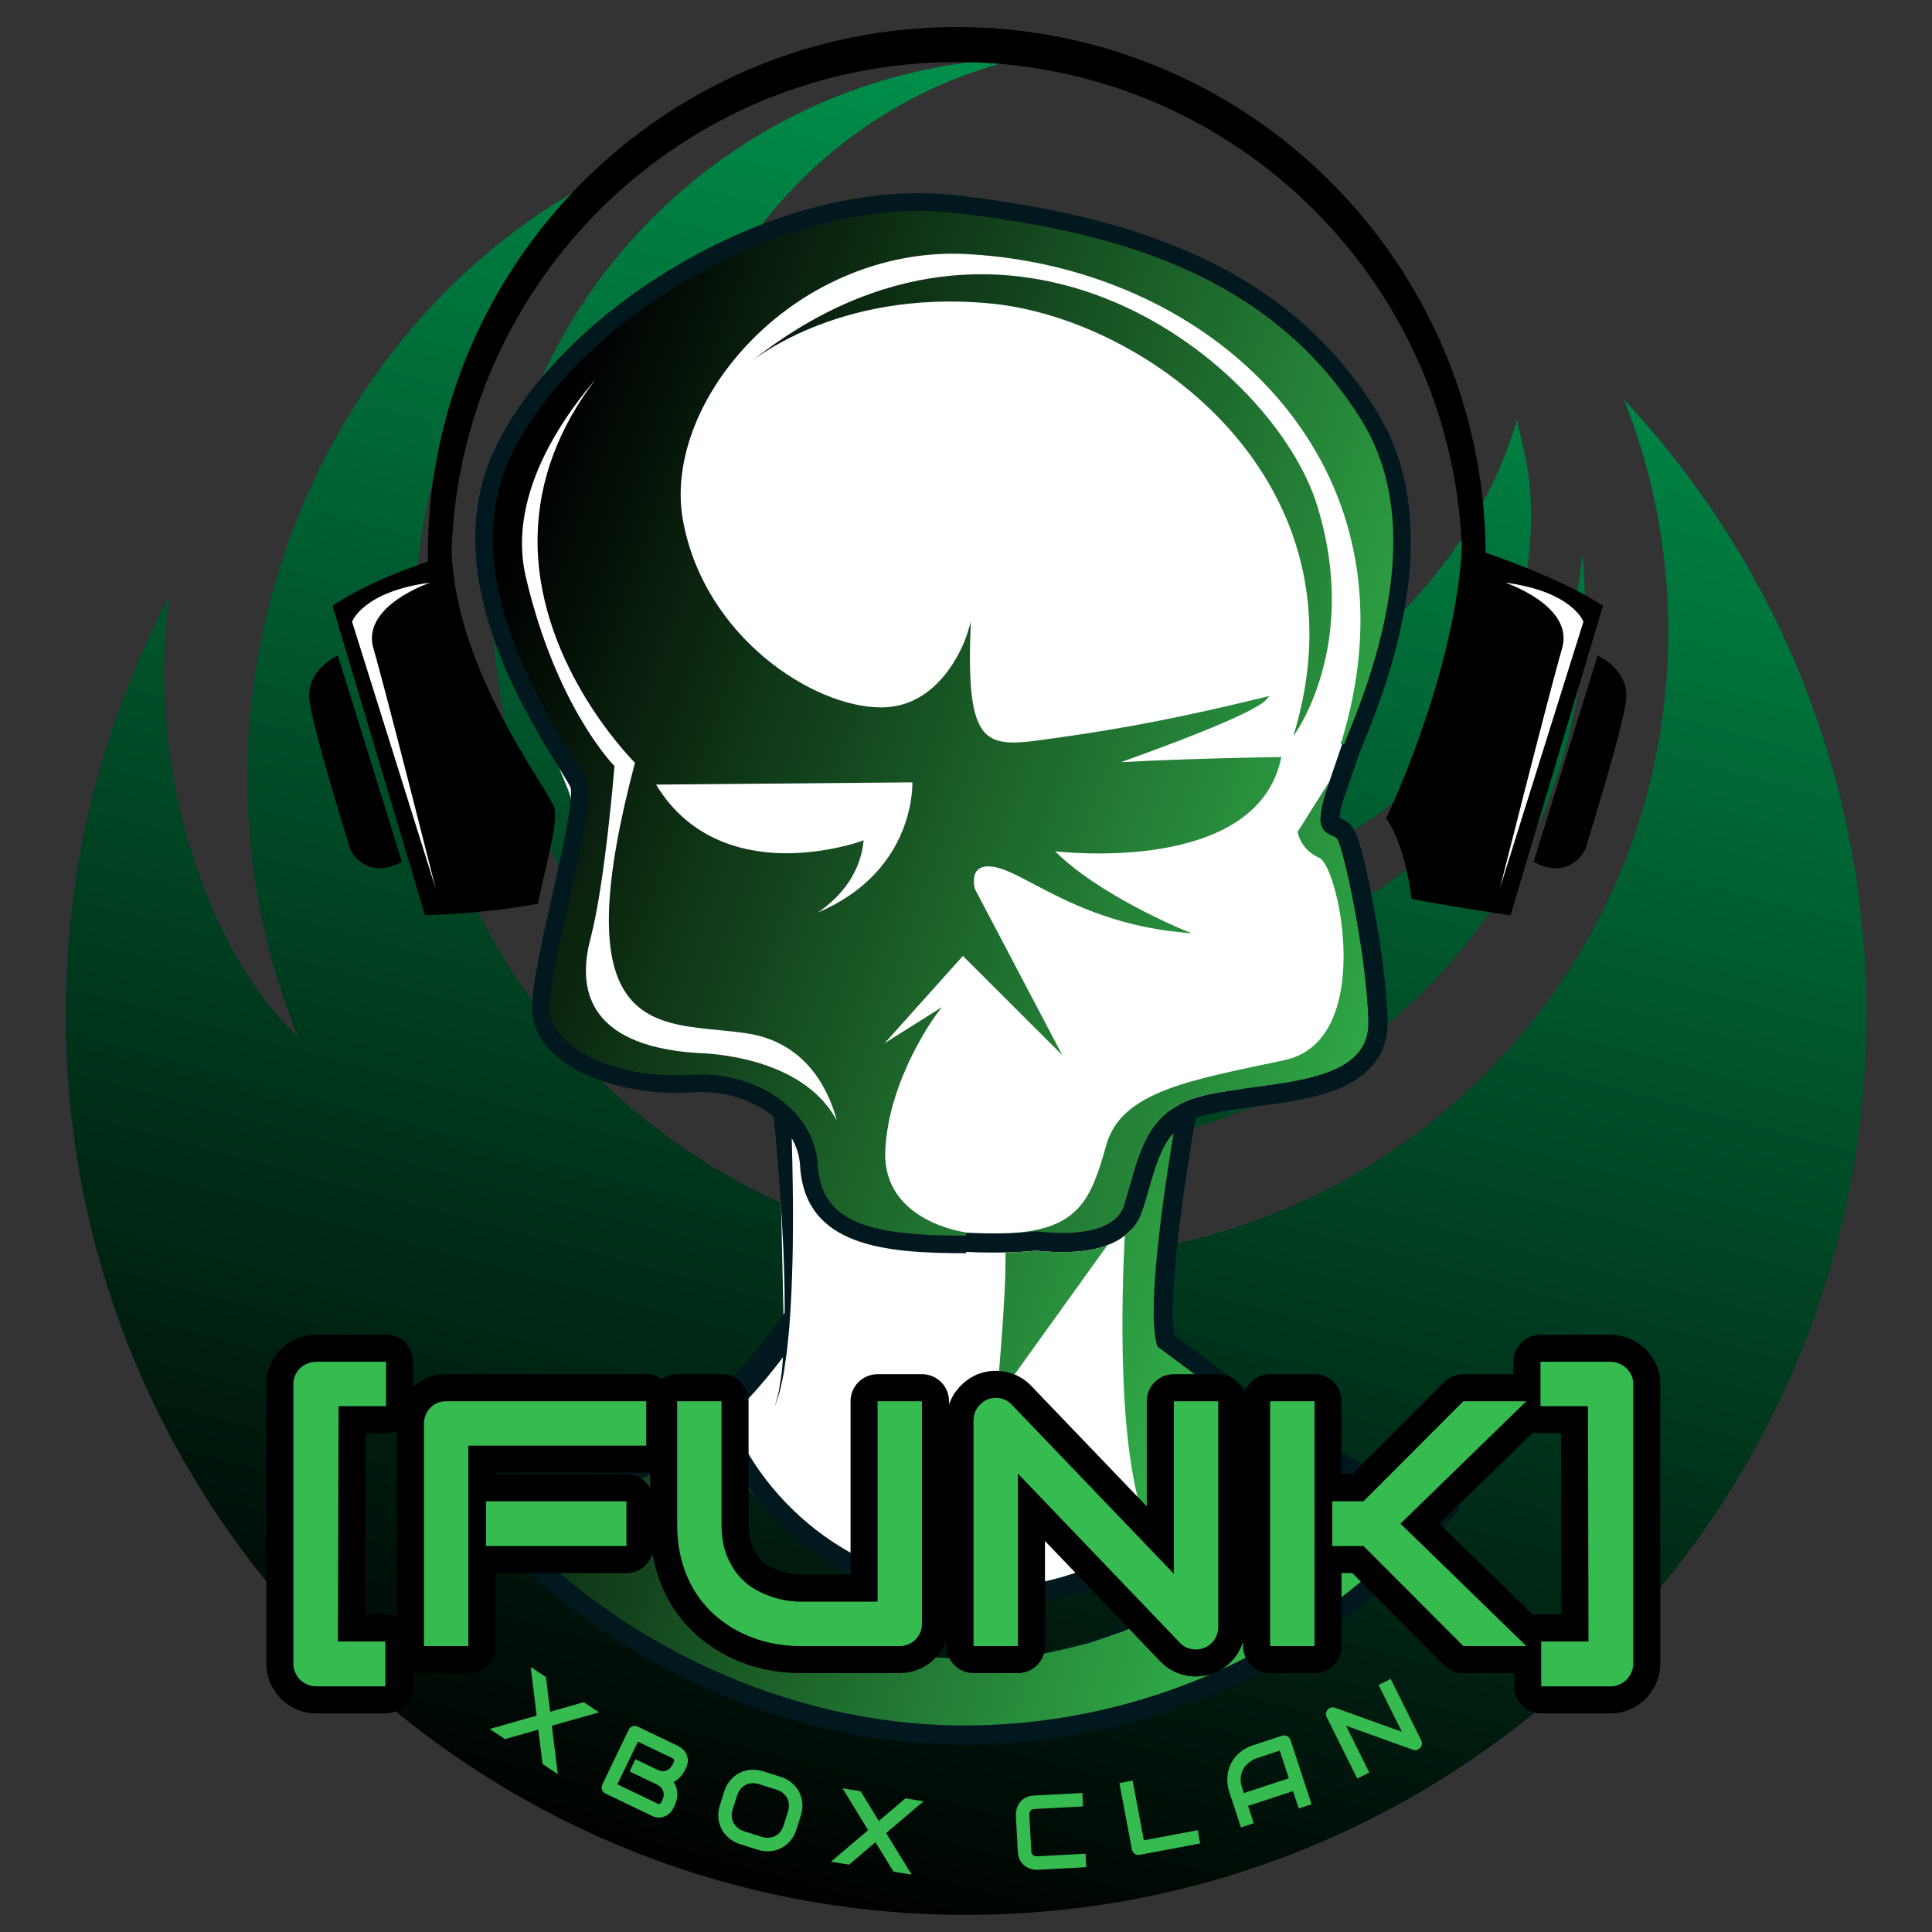
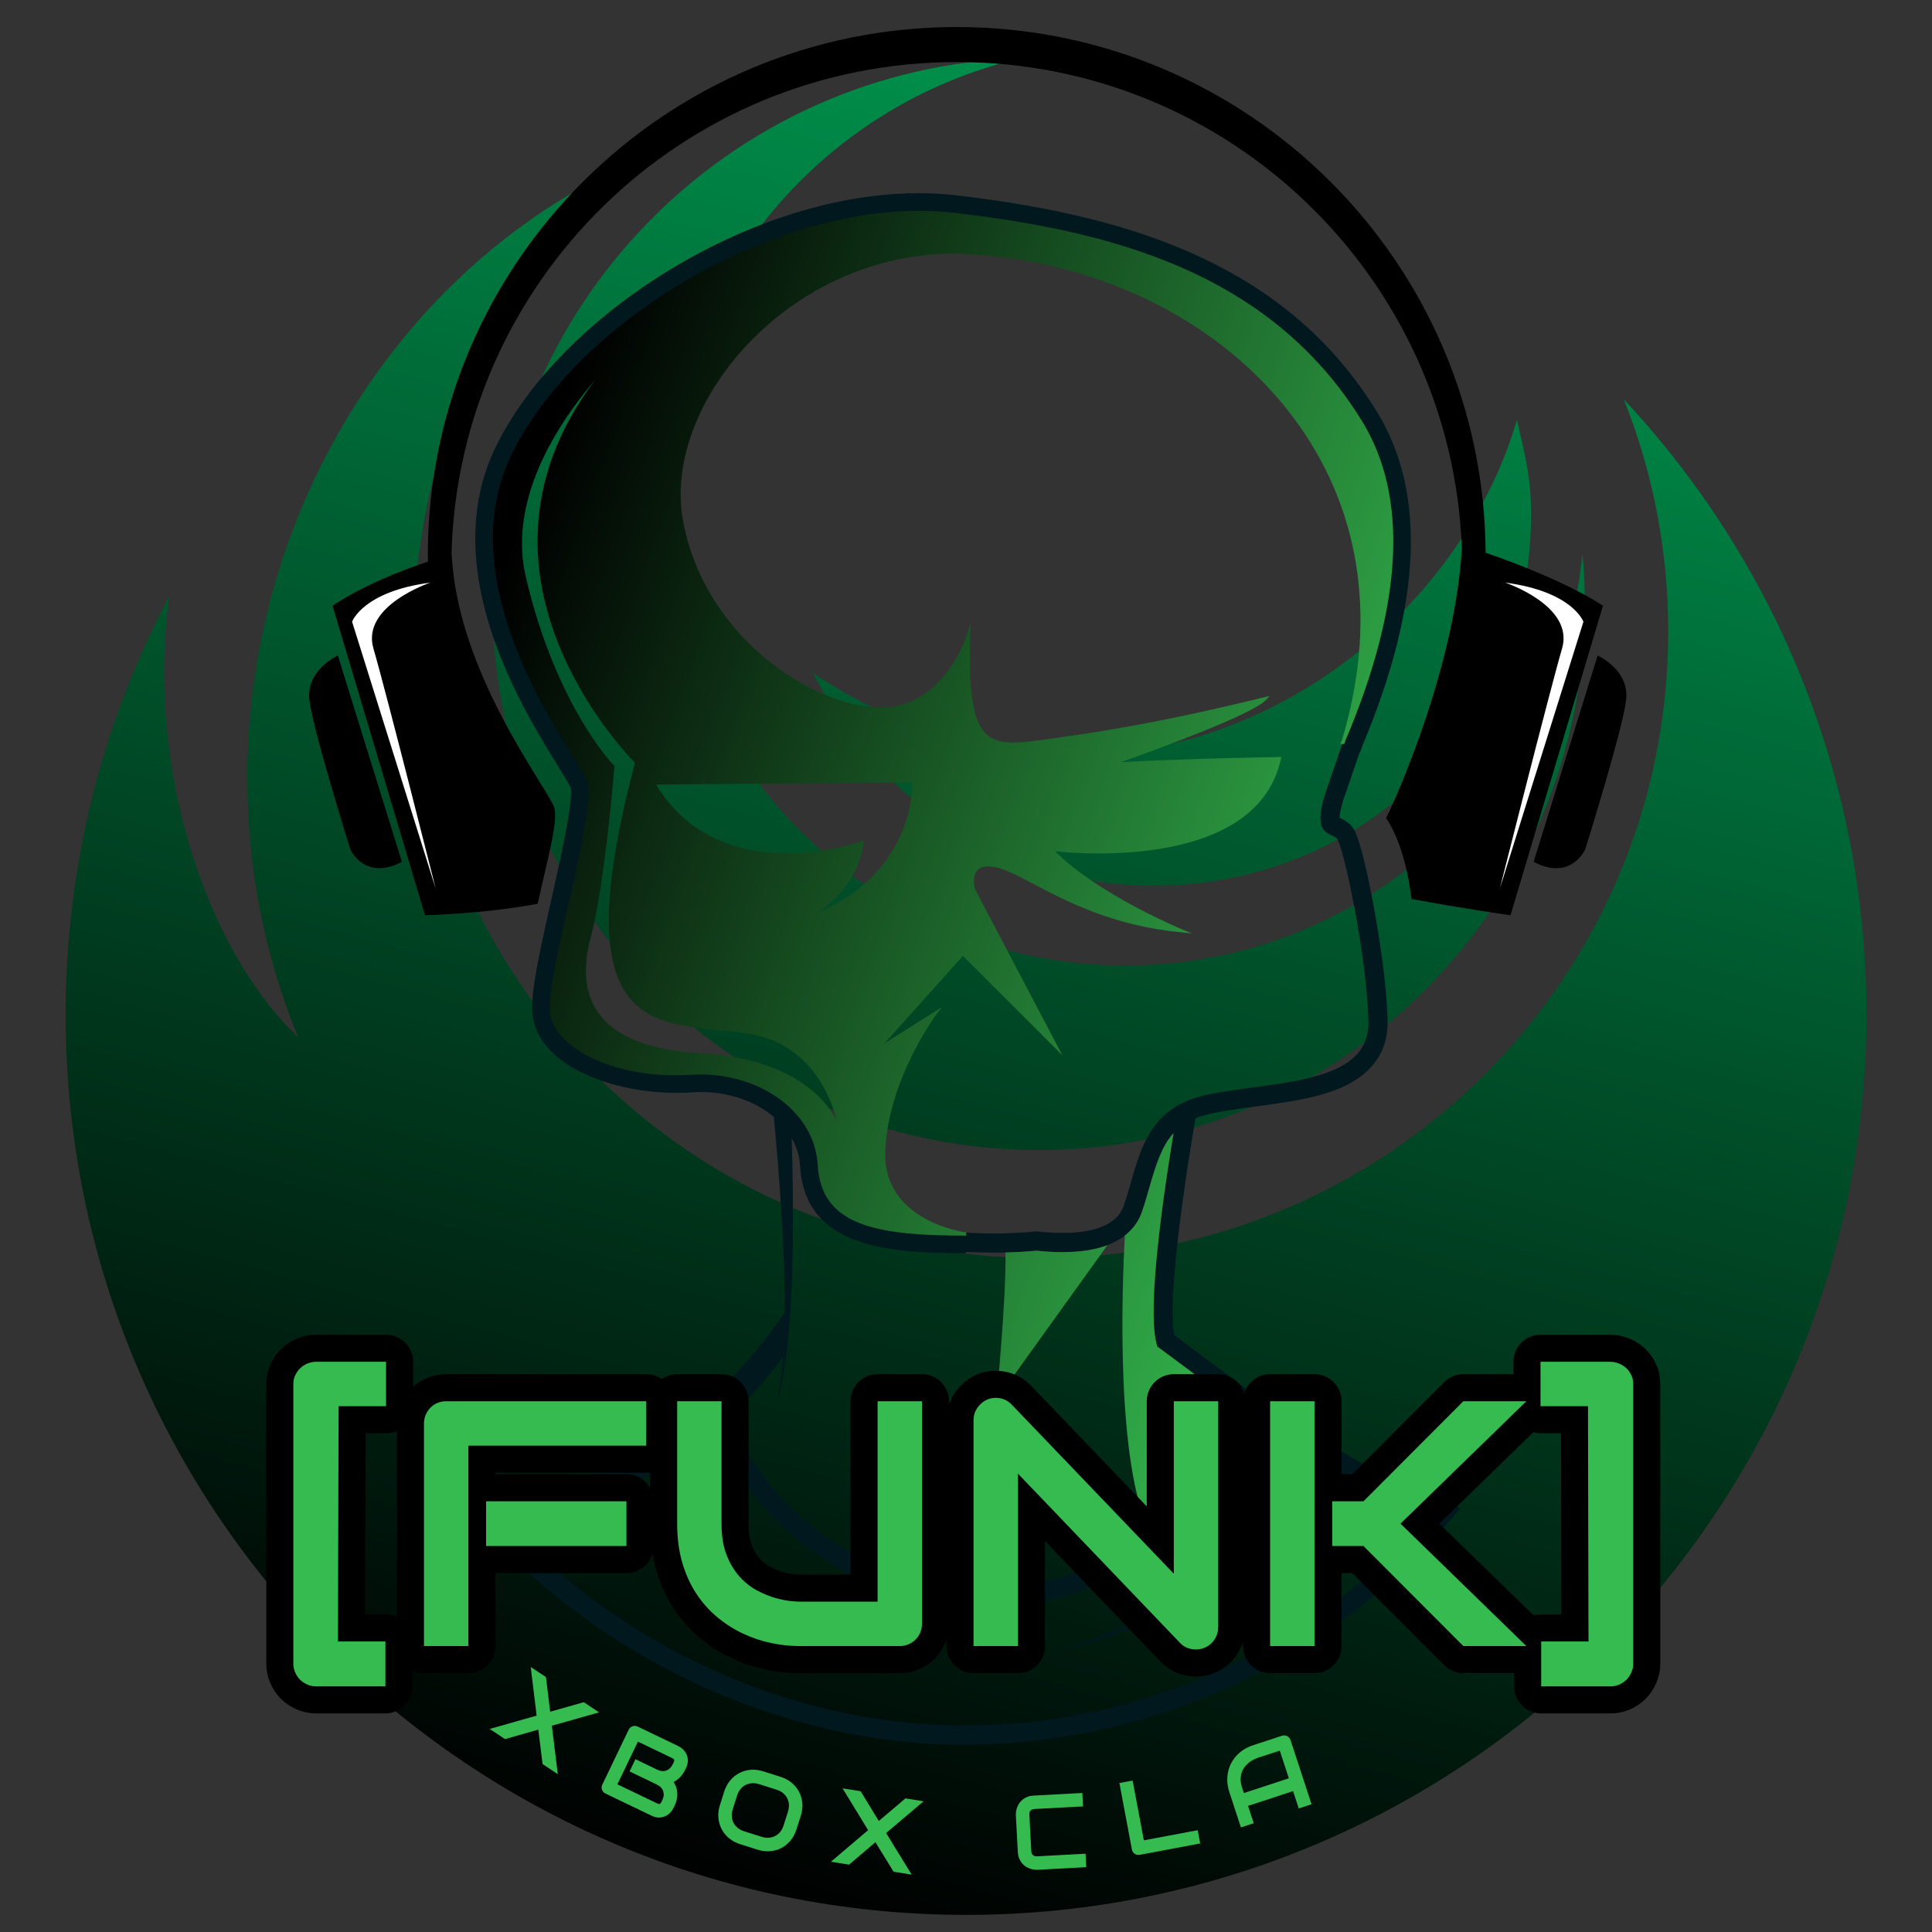
<svg xmlns="http://www.w3.org/2000/svg" width="500" height="500" viewBox="0 0 500 500">
  <rect x="0" y="0" width="500" height="500" fill="#333333" stroke="none" />
  <g transform="translate(17,15)translate(233,240)rotate(0)translate(-233,-240) scale(5.156,5.156)" opacity="1">
    <defs class="defs">
      <linearGradient id="linearGradient_0_c1" class="linearGradient1" gradientTransform="translate(0.5,0.5) rotate(195) translate(-0.5,-0.5)" x1="50%" y1="0%" x2="50%" y2="100%">
        <stop id="stop1" offset="0%" class="linearGradientColor1" stop-color="#000000" />
        <stop id="stop2" offset="100%" class="linearGradientColor2" stop-color="#00924C" />
      </linearGradient>
    </defs>
    <path transform="translate(-5.324,-3.843)" d="M83.516,20.963c7.563,8.08 12.194,18.943 12.194,30.883c0,24.959 -20.234,45.203 -45.193,45.203c-24.959,0 -45.193,-20.215 -45.193,-45.173c0,-7.598 1.875,-14.716 5.186,-21l0.003,0.057c-0.164,1.22 -0.249,2.492 -0.249,3.757c0,6.928 2.537,14.309 6.731,18.309h-0.002c-1.646,-4 -2.552,-8.408 -2.552,-13.015c0.001,-13.653 7.963,-25.984 19.497,-30.984h-0.001c-6.814,5 -11.14,14.207 -11.14,23.839c0,17.386 14.095,31.247 31.482,31.247c17.388,0 31.483,-14.073 31.483,-31.459c0,-4.13 -0.795,-8.062 -2.241,-11.675M81.446,28.881c-1.27,11.542 -11.053,20.519 -22.932,20.519c-12.742,0 -23.071,-10.329 -23.071,-23.07c0,-10.96 7.643,-20.136 17.891,-22.487l-0.05,0.01c-14.73,0.465 -26.529,12.554 -26.529,27.398c0,15.138 12.271,27.409 27.409,27.409c15.14,0 27.412,-12.271 27.412,-27.409c0,-0.844 -0.039,-1.678 -0.113,-2.502M42.731,34.483c3.032,6.443 9.582,10.91 17.175,10.91c10.478,0 18.972,-8.133 18.972,-18.609c0,-1.788 -0.247,-2.784 -0.711,-4.784h0.003c-2.626,9 -11.665,16.854 -22.41,16.854c-4.8,0 -9.259,-1.663 -12.958,-4.162" fill="url(#linearGradient_0_c1)" class="fill c1" />
  </g>
  <g transform="translate(115.127,421.429)translate(134.873,36.571)rotate(0)translate(-134.873,-36.571)" opacity="1">
    <defs />
    <path transform="translate(26.345,3.395)rotate(33.581)" d="M4.94 7.77L10.81 14.63L16.69 7.77L21.45 7.77L13.17 17.41L21.39 27L16.66 27L10.81 20.19L4.99 27L0.24 27L8.45 17.41L0.21 7.77L4.94 7.77Z" fill="#35bb4f" />
    <path transform="translate(49.891,16.783)rotate(25.665)" d="M21.22 22.10L21.22 22.77L21.22 22.77Q21.22 23.42 21.00 24.16L21.00 24.16L21.00 24.16Q20.78 24.89 20.27 25.52L20.27 25.52L20.27 25.52Q19.77 26.15 18.97 26.58L18.97 26.58L18.97 26.58Q18.16 27 16.99 27L16.99 27L3.76 27L3.76 27Q3.38 27 3.06 26.87L3.06 26.87L3.06 26.87Q2.74 26.73 2.50 26.50L2.50 26.50L2.50 26.50Q2.27 26.26 2.13 25.94L2.13 25.94L2.13 25.94Q2.00 25.62 2.00 25.24L2.00 25.24L2.00 9.52L2.00 9.52Q2.00 9.16 2.13 8.84L2.13 8.84L2.13 8.84Q2.27 8.52 2.50 8.28L2.50 8.28L2.50 8.28Q2.74 8.03 3.06 7.90L3.06 7.90L3.06 7.90Q3.38 7.77 3.76 7.77L3.76 7.77L15.42 7.77L15.42 7.77Q16.07 7.77 16.81 7.99L16.81 7.99L16.81 7.99Q17.54 8.22 18.18 8.72L18.18 8.72L18.18 8.72Q18.82 9.23 19.24 10.03L19.24 10.03L19.24 10.03Q19.66 10.84 19.66 12.00L19.66 12.00L19.66 12.66L19.66 12.66Q19.66 13.59 19.35 14.65L19.35 14.65L19.35 14.65Q19.05 15.72 18.36 16.67L18.36 16.67L18.36 16.67Q18.95 17.03 19.47 17.54L19.47 17.54L19.47 17.54Q19.99 18.05 20.37 18.72L20.37 18.72L20.37 18.72Q20.76 19.39 20.99 20.24L20.99 20.24L20.99 20.24Q21.22 21.08 21.22 22.10L21.22 22.10ZM17.73 22.75L17.73 22.10L17.73 22.10Q17.73 21.42 17.52 20.88L17.52 20.88L17.52 20.88Q17.30 20.33 16.91 19.94L16.91 19.94L16.91 19.94Q16.52 19.56 15.97 19.35L15.97 19.35L15.97 19.35Q15.42 19.14 14.74 19.14L14.74 19.14L6.88 19.14L6.88 15.63L13.17 15.63L13.17 15.63Q13.86 15.63 14.41 15.42L14.41 15.42L14.41 15.42Q14.96 15.21 15.34 14.82L15.34 14.82L15.34 14.82Q15.73 14.43 15.94 13.89L15.94 13.89L15.94 13.89Q16.15 13.35 16.15 12.66L16.15 12.66L16.15 12.00L16.15 12.00Q16.15 11.25 15.42 11.25L15.42 11.25L5.49 11.25L5.49 23.51L16.99 23.51L16.99 23.51Q17.09 23.51 17.22 23.50L17.22 23.50L17.22 23.50Q17.36 23.49 17.46 23.42L17.46 23.42L17.46 23.42Q17.57 23.35 17.65 23.19L17.65 23.19L17.65 23.19Q17.73 23.03 17.73 22.75L17.73 22.75Z" fill="#35bb4f" />
    <path transform="translate(75.632,26.985)rotate(17.573)" d="M22.21 15.55L22.21 19.22L22.21 19.22Q22.21 20.98 21.61 22.45L21.61 22.45L21.61 22.45Q21.00 23.93 19.93 25.00L19.93 25.00L19.93 25.00Q18.86 26.07 17.39 26.67L17.39 26.67L17.39 26.67Q15.92 27.27 14.19 27.27L14.19 27.27L9.47 27.27L9.47 27.27Q7.74 27.27 6.26 26.67L6.26 26.67L6.26 26.67Q4.79 26.07 3.72 25.00L3.72 25.00L3.72 25.00Q2.64 23.93 2.03 22.45L2.03 22.45L2.03 22.45Q1.42 20.98 1.42 19.22L1.42 19.22L1.42 15.55L1.42 15.55Q1.42 13.80 2.03 12.32L2.03 12.32L2.03 12.32Q2.64 10.84 3.72 9.77L3.72 9.77L3.72 9.77Q4.79 8.70 6.26 8.10L6.26 8.10L6.26 8.10Q7.74 7.50 9.47 7.50L9.47 7.50L14.19 7.50L14.19 7.50Q15.92 7.50 17.39 8.10L17.39 8.10L17.39 8.10Q18.86 8.70 19.93 9.77L19.93 9.77L19.93 9.77Q21.00 10.84 21.61 12.32L21.61 12.32L21.61 12.32Q22.21 13.80 22.21 15.55L22.21 15.55ZM18.72 19.22L18.72 15.55L18.72 15.55Q18.72 14.51 18.40 13.67L18.40 13.67L18.40 13.67Q18.07 12.84 17.47 12.24L17.47 12.24L17.47 12.24Q16.87 11.64 16.04 11.31L16.04 11.31L16.04 11.31Q15.20 10.98 14.19 10.98L14.19 10.98L9.47 10.98L9.47 10.98Q8.45 10.98 7.61 11.31L7.61 11.31L7.61 11.31Q6.77 11.64 6.17 12.24L6.17 12.24L6.17 12.24Q5.57 12.84 5.24 13.67L5.24 13.67L5.24 13.67Q4.91 14.51 4.91 15.55L4.91 15.55L4.91 19.22L4.91 19.22Q4.91 20.25 5.24 21.09L5.24 21.09L5.24 21.09Q5.57 21.93 6.17 22.53L6.17 22.53L6.17 22.53Q6.77 23.12 7.61 23.45L7.61 23.45L7.61 23.45Q8.45 23.78 9.47 23.78L9.47 23.78L14.16 23.78L14.16 23.78Q15.18 23.78 16.02 23.45L16.02 23.45L16.02 23.45Q16.86 23.12 17.46 22.53L17.46 22.53L17.46 22.53Q18.07 21.93 18.40 21.09L18.40 21.09L18.40 21.09Q18.72 20.25 18.72 19.22L18.72 19.22Z" fill="#35bb4f" />
    <path transform="translate(103.942,33.688)rotate(9.07)" d="M4.94 7.77L10.81 14.63L16.69 7.77L21.45 7.77L13.17 17.41L21.39 27L16.66 27L10.81 20.19L4.99 27L0.24 27L8.45 17.41L0.21 7.77L4.94 7.77Z" fill="#35bb4f" />
    <path transform="translate(130.92,36.102)rotate(1.154)" d="" fill="#35bb4f" />
    <path transform="translate(145.339,35.862)rotate(356.943)" d="M19.25 23.51L19.25 27L6.67 27L6.67 27Q6.18 27 5.63 26.89L5.63 26.89L5.63 26.89Q5.07 26.77 4.53 26.53L4.53 26.53L4.53 26.53Q3.98 26.29 3.49 25.91L3.49 25.91L3.49 25.91Q2.99 25.52 2.61 24.98L2.61 24.98L2.61 24.98Q2.23 24.44 2.00 23.72L2.00 23.72L2.00 23.72Q1.77 23.00 1.77 22.10L1.77 22.10L1.77 12.66L1.77 12.66Q1.77 12.18 1.88 11.62L1.88 11.62L1.88 11.62Q2.00 11.07 2.24 10.52L2.24 10.52L2.24 10.52Q2.48 9.98 2.87 9.48L2.87 9.48L2.87 9.48Q3.26 8.99 3.80 8.60L3.80 8.60L3.80 8.60Q4.35 8.22 5.06 7.99L5.06 7.99L5.06 7.99Q5.77 7.77 6.67 7.77L6.67 7.77L19.25 7.77L19.25 11.25L6.67 11.25L6.67 11.25Q5.98 11.25 5.62 11.62L5.62 11.62L5.62 11.62Q5.26 11.98 5.26 12.69L5.26 12.69L5.26 22.10L5.26 22.10Q5.26 22.77 5.63 23.14L5.63 23.14L5.63 23.14Q6.00 23.51 6.67 23.51L6.67 23.51L19.25 23.51Z" fill="#35bb4f" />
    <path transform="translate(171.143,32.76)rotate(349.348)" d="M19.69 23.51L19.69 27L3.78 27L3.78 27Q3.41 27 3.08 26.87L3.08 26.87L3.08 26.87Q2.76 26.73 2.53 26.50L2.53 26.50L2.53 26.50Q2.29 26.26 2.16 25.94L2.16 25.94L2.16 25.94Q2.03 25.62 2.03 25.24L2.03 25.24L2.03 7.77L5.51 7.77L5.51 23.51L19.69 23.51Z" fill="#35bb4f" />
    <path transform="translate(196.03,26.367)rotate(341.839)" d="M20.90 9.52L20.90 27L17.41 27L17.41 22.28L5.15 22.28L5.15 27L1.66 27L1.66 17.38L1.66 17.38Q1.66 15.28 2.39 13.51L2.39 13.51L2.39 13.51Q3.11 11.74 4.40 10.46L4.40 10.46L4.40 10.46Q5.69 9.19 7.44 8.48L7.44 8.48L7.44 8.48Q9.20 7.77 11.28 7.77L11.28 7.77L19.14 7.77L19.14 7.77Q19.50 7.77 19.82 7.90L19.82 7.90L19.82 7.90Q20.15 8.03 20.39 8.28L20.39 8.28L20.39 8.28Q20.63 8.52 20.76 8.84L20.76 8.84L20.76 8.84Q20.90 9.16 20.90 9.52L20.90 9.52ZM5.15 17.38L5.15 18.79L17.41 18.79L17.41 11.25L11.28 11.25L11.28 11.25Q11.12 11.25 10.60 11.30L10.60 11.30L10.60 11.30Q10.09 11.35 9.41 11.53L9.41 11.53L9.41 11.53Q8.73 11.72 7.98 12.11L7.98 12.11L7.98 12.11Q7.23 12.50 6.60 13.18L6.60 13.18L6.60 13.18Q5.97 13.87 5.56 14.89L5.56 14.89L5.56 14.89Q5.15 15.92 5.15 17.38L5.15 17.38Z" fill="#35bb4f" />
-     <path transform="translate(222.289,15.593)rotate(333.544)" d="M21.25 7.77L21.25 25.51L21.25 25.51Q21.25 25.89 21.11 26.21L21.11 26.21L21.11 26.21Q20.96 26.53 20.73 26.77L20.73 26.77L20.73 26.77Q20.50 27 20.17 27.13L20.17 27.13L20.17 27.13Q19.85 27.27 19.49 27.27L19.49 27.27L19.49 27.27Q19.17 27.27 18.84 27.15L18.84 27.15L18.84 27.15Q18.51 27.03 18.26 26.76L18.26 26.76L5.51 13.45L5.51 27L2.03 27L2.03 9.25L2.03 9.25Q2.03 8.72 2.33 8.28L2.33 8.28L2.33 8.28Q2.63 7.85 3.10 7.63L3.10 7.63L3.10 7.63Q3.59 7.43 4.12 7.53L4.12 7.53L4.12 7.53Q4.64 7.63 5.02 8.02L5.02 8.02L17.76 21.31L17.76 7.77L21.25 7.77Z" fill="#35bb4f" />
  </g>
  <g transform="translate(80,7)translate(170.5,116)rotate(0)translate(-170.5,-116) scale(1.709,1.709)" opacity="1">
    <defs class="defs">
      <linearGradient id="linearGradient_2_c1" class="linearGradient1" gradientTransform="translate(0.5,0.5) rotate(195) translate(-0.5,-0.5)" x1="50%" y1="0%" x2="50%" y2="100%">
        <stop id="stop1" offset="0%" class="linearGradientColor1" stop-color="#000000" />
        <stop id="stop2" offset="100%" class="linearGradientColor2" stop-color="#00924C" />
      </linearGradient>
    </defs>
    <g>
      <path fill="#000000" d="M0.042,101.908c0.54,4.58,6.197,22.626,6.197,22.626s2.155,4.849,7.808,1.885L4.351,95.175&#10;&#09;&#09;C4.351,95.175-0.495,97.329,0.042,101.908z" class="color c1" />
      <path fill="#000000" d="M178.16,79.608C177.894,35.598,142.144,0,98.071,0C53.832,0,17.972,35.862,17.972,80.099&#10;&#09;&#09;c0,0.287,0.021,0.568,0.026,0.853c-4.367,1.447-9.827,3.638-14.454,6.68l14.005,46.869c0,0,8.757-0.187,17.065-1.732&#10;&#09;&#09;c1.469-6.744,3.23-12.829,2.448-14.724c-1.439-3.497-14.601-20.408-15.471-38.202c-0.011,0.003-0.022,0.007-0.033,0.01&#10;&#09;&#09;c1.071-41.354,34.9-74.551,76.512-74.551c41.291,0,74.922,32.683,76.49,73.589c-0.983,17.689-9.793,37.569-11.475,40.925&#10;&#09;&#09;c0,0,2.789,3.475,3.854,12.221c8.309,1.544,14.988,2.465,14.988,2.465l14.005-46.869C191.168,84.498,183.451,81.409,178.16,79.608z&#10;&#09;&#09;" class="color c1" />
      <path fill="#000000" d="M195.125,95.175l-9.696,31.245c5.657,2.963,7.811-1.885,7.811-1.885s5.657-18.047,6.194-22.626&#10;&#09;&#09;C199.976,97.329,195.125,95.175,195.125,95.175z" class="color c1" />
    </g>
    <path fill="#FFFFFF" d="M18.359,84.13c0,0-10.506,3.501-8.622,9.966c1.888,6.465,9.429,36.364,9.429,36.364L6.506,90.056&#10;&#09;C6.506,90.056,8.123,85.477,18.359,84.13z M181.12,84.13c0,0,10.503,3.501,8.619,9.966c-1.885,6.465-9.426,36.364-9.426,36.364&#10;&#09;l12.658-40.404C192.97,90.056,191.356,85.477,181.12,84.13z" class="color c2" />
  </g>
  <g transform="translate(123,50)translate(127.5,200.5)rotate(0)translate(-127.5,-200.5) scale(1.655,1.655)" opacity="1">
    <defs class="defs">
      <linearGradient id="linearGradient_3_c2" class="linearGradient2" gradientTransform="translate(0.5,0.5) rotate(117) translate(-0.5,-0.5)" x1="50%" y1="0%" x2="50%" y2="100%">
        <stop id="stop1" offset="0%" class="linearGradientColor1" stop-color="#35bb4f" />
        <stop id="stop2" offset="100%" class="linearGradientColor2" stop-color="#000000" />
      </linearGradient>
      <linearGradient id="linearGradient_3_c4" class="linearGradient4" gradientTransform="translate(0.5,0.5) rotate(117) translate(-0.5,-0.5)" x1="50%" y1="0%" x2="50%" y2="100%">
        <stop id="stop1" offset="0%" class="linearGradientColor1" stop-color="#35bb4f" />
        <stop id="stop2" offset="100%" class="linearGradientColor2" stop-color="#000000" />
      </linearGradient>
    </defs>
-     <path fill="#FFFFFF" d="M129.615,29.793c-3.794-6.697-8.156-10.679-12.967-11.838c-4.135-0.995-8.429-2.603-12.976-4.305&#10;&#09;C89.678,8.413,72.264,1.893,47.288,9.293c-19.22,5.695-32.042,15.05-38.112,27.806c-9.62,20.213,0.128,43.635,4.291,53.636&#10;&#09;c0.379,0.912,0.713,1.714,0.982,2.392c2.101,5.31,0.552,12.348-0.946,19.155c-1.909,8.674-3.712,16.867,2.268,20.659&#10;&#09;c4.756,3.017,12.156,4.271,18.686,5.379c5.096,0.864,10.002,1.696,12.985,3.234l0.808,36.103l-5.257,6.935&#10;&#09;c-0.92,0.563-4.519,2.846-4.995,4.347c-0.077,0.242-0.152,0.42-0.216,0.569c-0.407,0.962-0.346,1.248,0.939,4.372&#10;&#09;c0.22,0.538,0.409,1.136,0.609,1.769c1.189,3.768,2.986,9.46,16.226,17.431c8.887,5.343,16.828,6.812,23.542,6.812&#10;&#09;c4.828,0,9.021-0.76,12.477-1.386l0.298-0.054c8.226-1.479,14.314-7.346,14.57-7.595l1.537-3.871l-1.451,1.175&#10;&#09;c-0.259,0.21-0.518,0.415-0.779,0.617c-5.044-10.886-4.124-37.224-3.688-45.525c0.121-0.098,0.236-0.199,0.347-0.311l0.178-0.179&#10;&#09;l-0.776-5.078l-2.186,0.698c1.89-1.976,2.229-4.162,2.558-6.292c0.624-4.032,1.213-7.84,12.265-10.603&#10;&#09;c19.688-4.924,23.489-10.932,23.24-19.03c-0.264-8.389-2.062-18.003-3.378-20.371c-0.966-1.737-2.089-2.667-2.662-3.062&#10;&#09;c0.907-2.592,6.195-17.747,7.546-22.299C141.473,69.443,137.942,44.494,129.615,29.793z M71.186,161.635&#10;&#09;c-4.119-0.398-7.015-0.881-7.096-0.895c-9.354-1.663-10.66-7.272-12.042-13.212c-0.259-1.115-0.528-2.269-0.85-3.397&#10;&#09;c-0.029-0.1-0.061-0.197-0.096-0.294l3.561,3.71l7.032,10.017L71.186,161.635z M83.418,166.127c1.566-0.046,3.021-0.135,4.333-0.264&#10;&#09;c3.937,0.407,7.184,0.262,9.814-0.43l-15.395,21.438C82.557,182.606,83.462,171.953,83.418,166.127z" class="color c1" />
-     <path fill="url(#linearGradient_3_c2)" d="M3.74,208.761l16.242-6.845l12.755-7.489c0.602,8.257,9.699,22.098,13.475,23.953&#10;&#09;c2.951,1.449,13.529,10.162,27.731,10.702c14.203,0.54,16.289-0.935,26.238-4.067s16.924-11.516,16.924-11.516l10.59-19.811&#10;&#09;l25.177,13.152c0,0-30.904,34.846-77.322,33.513C29.132,239.02,3.28,209.69,3.28,209.69L3.74,208.761z M133.617,91.878l-5.017,7.988&#10;&#09;c0,0,0.339,2.719,3.399,4.079c3.06,1.362,8.84,28.559-5.438,31.618s-25.5,4.759-27.878,13.259&#10;&#09;c-2.382,8.5-4.275,13.111-14.813,13.791c0,0,15.151,2.528,17.53-4.271c2.382-6.8,2.731-15.167,12.923-17.339&#10;&#09;c10.188-2.171,25.516-1.399,25.337-11.408c-0.179-10.01-3.921-27.69-4.941-28.71C133.699,99.866,130.218,100.717,133.617,91.878z&#10;&#09; M42.587,26.772c0,0,13.597-11.898,38.077-9.518c24.476,2.379,59.493,27.877,47.256,67.654c0,0,10.54-13.938,3.74-36.037&#10;&#09;C124.86,26.772,83.719-6.545,42.587,26.772z" class="color c2" />
-     <path fill="#00181E" d="M82.652,162.64c-0.02,0-0.04,0-0.06,0.01h0.05l0.02-0.01C82.652,162.64,82.652,162.64,82.652,162.64z&#10;&#09; M126.752,191.27c-1.26-0.84-2.48-1.65-3.66-2.45l-13.79-10.24c-1.11-6.04,1.82-25.32,3.33-33.93c0.22-0.09,0.43-0.18,0.66-0.26&#10;&#09;c0.6-0.17,1.16-0.33,1.71-0.46c2.12-0.45,4.48-0.77,6.98-1.11c4.63-0.62,9.41-1.26,13.2-2.86c3.47-1.45,7.58-4.45,7.48-10.42&#10;&#09;c-0.12-6.42-1.58-14.88-2.21-18.22c-2.06-11-3.07-12.01-3.61-12.56c-0.58-0.57-1.23-0.87-1.66-1.06c-0.01-0.01-0.01-0.01-0.02-0.01&#10;&#09;c0-0.41,0.1-1.35,0.69-3.16l0.14-0.38l0.05-0.17l0.03-0.06c0.1-0.31,0.21-0.62,0.35-0.96l-0.22-0.11l0.21,0.07&#10;&#09;c0.6-1.72,1.24-3.59,1.87-5.44c0.19-0.31,0.33-0.65,0.4-0.99c9.31-22.07,10.09-39.66,2.33-52.28c-6.71-10.92-16.02-18.97-28.46-24.6&#10;&#09;c-9.95-4.51-21.82-7.46-37.36-9.28c-1.9-0.22-3.88-0.33-5.88-0.33c-12.45,0-26.34,4.3-39.11,12.11&#10;&#09;c-12.33,7.54-22.19,17.61-27.03,27.63c-9.26,19.13,4.14,40.77,9.86,50.02c0.81,1.31,1.65,2.67,1.88,3.18&#10;&#09;c0.47,2.05-1.69,11.62-2.98,17.35c-2.1,9.31-3.35,15.19-2.97,18.28c0.45,3.69,3.36,6.95,8.2,9.18c4.08,1.89,9.18,2.93,14.34,2.93&#10;&#09;c0.82,0,1.64-0.03,2.44-0.08c0.45-0.03,0.89-0.05,1.33-0.05c4.51,0,8.57,1.5,11.41,3.89c0.08,0.82,0.16,1.7,0.25,2.66&#10;&#09;c0.22,2.37,0.45,5.15,0.66,8.12c0.22,2.98,0.41,6.15,0.56,9.33c0.14,3.18,0.23,6.35,0.23,9.34v1.19&#10;&#09;c-12.28,17.47-24.18,24-46.37,31.53l-1.95,0.66c18.77,21.75,47.9,35.35,76.31,35.35c0.49,0,0.98-0.01,1.46-0.02&#10;&#09;c28.58-0.41,55.56-13.02,74.22-34.62c0,0.01,0,0.01,0.01,0.01l2.04-2.38C145.262,202.24,139.852,199.93,126.752,191.27z&#10;&#09; M48.122,182.01c0,0,0,0.01,0,0.02c-0.12,1.18-0.14,2.28-0.33,3.23c-0.16,0.95-0.25,1.8-0.41,2.47c-0.32,1.18-0.52,1.92-0.56,2.08&#10;&#09;c0.06-0.16,0.3-0.89,0.68-2.05c0.21-0.66,0.35-1.5,0.57-2.45c0.24-0.95,0.32-2.05,0.52-3.24c0.2-1.18,0.27-2.48,0.43-3.85&#10;&#09;c0.15-1.36,0.2-2.81,0.31-4.31c0.17-2.99,0.27-6.19,0.32-9.39c0.04-3.19,0.04-6.39-0.01-9.39c-0.03-2.67-0.09-5.16-0.16-7.37&#10;&#09;c0.76,1.33,1.22,2.79,1.31,4.34c0.75,12.61,13.24,13.66,25.96,13.66l0.01-0.2c1.53,0.07,3,0.1,4.41,0.1c0.59,0,1.17-0.01,1.74-0.02&#10;&#09;c1.72-0.04,3.34-0.13,4.84-0.28c1.43,0.15,2.81,0.23,4.09,0.23c2.96,0,5.25-0.42,7.01-1.09c1.1-0.41,1.99-0.93,2.72-1.5&#10;&#09;c0.17-0.13,0.33-0.26,0.48-0.41c1.14-1.02,1.8-2.18,2.18-3.26c0.45-1.27,0.82-2.58,1.18-3.85c1.06-3.7,1.97-6.51,3.78-8.5&#10;&#09;c-1.4,8.41-4.19,26.99-2.68,32.85l0.13,0.51l13.49,10.02c-2.79,7.28-7.44,13.5-13.28,18.18c-0.01,0.01-0.01,0.01-0.01,0.01&#10;&#09;c-0.42,0.34-0.84,0.67-1.27,0.99c-0.01,0-0.01,0-0.01,0c-7.3,5.43-16.29,8.56-25.8,8.56c-17.52,0-33.3-10.64-39.95-26.71&#10;&#09;C42.702,188.69,45.422,185.6,48.122,182.01z M46.272,140.5c-3.12-1.87-6.95-2.95-11-2.95c-0.5,0-1.01,0.02-1.53,0.05&#10;&#09;c-0.74,0.05-1.49,0.08-2.24,0.08c-9.49,0-18.89-3.91-19.57-9.47c-0.73-6,7.54-32.08,5.78-36.36c-1.76-4.27-22.04-29.72-11.84-50.8&#10;&#09;C15.362,21.43,44.282,3,69.312,3c1.87,0,3.72,0.1,5.53,0.31c26.14,3.06,49.92,10.19,63.62,32.47c10.12,16.47,1.81,39.34-2.78,50.1&#10;&#09;c0.03-0.01,0.05-0.01,0.06-0.01c0,0-0.01,0-0.06,0.02c-0.02,0-0.02,0-0.03,0c-0.69,2.05-1.41,4.14-2.07,6.05l0.04-0.06&#10;&#09;c-0.16,0.4-0.28,0.76-0.41,1.12c-0.07,0.2-0.14,0.4-0.21,0.59c-2.3,7.01,0.77,6.35,1.72,7.3c1.02,1.02,4.76,18.7,4.94,28.71&#10;&#09;c0.18,10-15.15,9.23-25.34,11.4c-0.68,0.17-1.32,0.35-1.93,0.53c-0.27,0.09-0.53,0.18-0.78,0.28c-7.56,2.99-8.06,10.39-10.21,16.53&#10;&#09;c-1.19,3.4-5.52,4.25-9.56,4.25c-1.45,0-2.86-0.11-4.08-0.25c-1.65,0.18-3.37,0.27-5.09,0.3h-0.01c-0.01,0-0.01,0-0.01,0&#10;&#09;c-0.02,0-0.04,0-0.06,0.01c-0.04,0-0.08,0-0.12-0.01c-0.44,0.02-0.87,0.02-1.3,0.02c-2.05,0-4.08-0.08-5.99-0.2&#10;&#09;c0.96,0.23,1.57,0.3,1.57,0.3c-15.3,0-22.44-2.04-22.96-10.84c-0.21-3.59-1.89-6.73-4.49-9.16c-0.42-0.41-0.87-0.79-1.36-1.15&#10;&#09;C47.422,141.21,46.862,140.84,46.272,140.5z M77.792,239.6c-26.68,0.39-52.94-11.25-71.57-30.31c11.23-3.91,19.51-7.5,26.38-12.15&#10;&#09;c0.05,0.19,0.11,0.37,0.17,0.58c0.27,0.77,0.53,1.65,0.9,2.59c0.36,0.94,0.76,1.94,1.24,2.99c0.44,1.06,1.03,2.12,1.59,3.24&#10;&#09;c0.61,1.09,1.26,2.21,1.97,3.31c0.76,1.07,1.44,2.22,2.32,3.23l1.25,1.55c0.42,0.51,0.9,0.97,1.35,1.45&#10;&#09;c0.45,0.47,0.88,0.95,1.35,1.39c0.49,0.42,0.96,0.84,1.43,1.25c0.48,0.39,0.92,0.83,1.4,1.17c0.49,0.35,0.97,0.69,1.44,1.01&#10;&#09;c0.46,0.33,0.91,0.65,1.35,0.96c0.46,0.27,0.92,0.51,1.35,0.76c0.87,0.47,1.65,0.94,2.38,1.28c0.74,0.31,1.39,0.58,1.92,0.8&#10;&#09;c0.7,0.29,1.2,0.49,1.46,0.6c-0.26-0.13-0.75-0.36-1.42-0.68c-0.52-0.25-1.16-0.54-1.88-0.88c-0.71-0.38-1.46-0.89-2.3-1.39&#10;&#09;c-0.41-0.26-0.86-0.52-1.3-0.81c-0.41-0.33-0.84-0.66-1.29-1.01c-0.44-0.34-0.9-0.7-1.36-1.06s-0.87-0.81-1.32-1.23&#10;&#09;s-0.89-0.85-1.35-1.28c-0.44-0.45-0.84-0.95-1.26-1.43c-0.42-0.49-0.86-0.96-1.25-1.47l-1.15-1.58c-0.81-1.02-1.42-2.18-2.11-3.25&#10;&#09;c-0.64-1.11-1.22-2.22-1.76-3.31c-0.49-1.12-1.01-2.17-1.39-3.22c-0.42-1.03-0.76-2.03-1.06-2.95c-0.32-0.92-0.53-1.78-0.76-2.54&#10;&#09;c-0.1-0.44-0.2-0.83-0.29-1.2c1.11-0.81,2.18-1.64,3.22-2.52c7.33,16.65,23.93,27.61,42.32,27.61c18.88,0,35.88-11.56,42.9-28.95&#10;&#09;c0.79,0.53,1.6,1.07,2.43,1.62c0.04,0.03,0.07,0.04,0.1,0.07c-0.07,0.27-0.14,0.57-0.22,0.92c-0.19,0.75-0.38,1.59-0.64,2.57&#10;&#09;c-0.14,0.49-0.28,1-0.43,1.55c-0.17,0.53-0.36,1.09-0.55,1.68c-0.17,0.6-0.42,1.19-0.66,1.81c-0.25,0.61-0.48,1.27-0.8,1.89&#10;&#09;c-0.31,0.64-0.62,1.3-0.94,1.97c-0.37,0.64-0.75,1.3-1.13,1.97c-0.36,0.69-0.84,1.31-1.29,1.97c-0.47,0.64-0.88,1.34-1.43,1.94&#10;&#09;c-0.53,0.62-1.06,1.25-1.59,1.88c-0.54,0.63-1.17,1.17-1.75,1.76c-1.15,1.22-2.5,2.2-3.78,3.23c-0.62,0.54-1.32,0.97-1.99,1.4&#10;&#09;c-0.68,0.44-1.35,0.88-2.01,1.3c-1.34,0.83-2.73,1.46-4,2.15c-0.33,0.16-0.64,0.33-0.96,0.49c-0.32,0.13-0.64,0.26-0.96,0.39&#10;&#09;c-0.63,0.26-1.24,0.5-1.82,0.74c-1.18,0.47-2.24,0.96-3.23,1.22c-0.99,0.31-1.85,0.57-2.55,0.79c-1.24,0.38-2.02,0.62-2.19,0.68&#10;&#09;c0.17-0.04,0.96-0.24,2.22-0.56c0.72-0.18,1.59-0.39,2.6-0.64c1.01-0.21,2.1-0.65,3.31-1.05c0.6-0.21,1.23-0.42,1.88-0.65&#10;&#09;c0.33-0.11,0.66-0.22,1-0.34c0.32-0.14,0.65-0.29,0.98-0.44c1.32-0.62,2.78-1.18,4.18-1.95c0.7-0.4,1.41-0.8,2.12-1.21&#10;&#09;c0.72-0.41,1.46-0.81,2.13-1.32c1.37-0.99,2.82-1.93,4.08-3.12c0.64-0.58,1.32-1.11,1.92-1.73c0.59-0.63,1.18-1.25,1.77-1.87&#10;&#09;c0.61-0.6,1.08-1.31,1.61-1.96c0.51-0.66,1.06-1.29,1.47-1.99c0.45-0.69,0.89-1.36,1.32-2.02c0.37-0.69,0.74-1.36,1.1-2.02&#10;&#09;c0.38-0.65,0.66-1.32,0.95-1.96c0.29-0.64,0.59-1.25,0.81-1.87c0.24-0.6,0.47-1.19,0.68-1.74c0.19-0.56,0.37-1.1,0.54-1.6&#10;&#09;c0.33-0.99,0.58-1.89,0.79-2.57c0-0.01,0.01-0.02,0.01-0.02c9.92,6.42,14.81,8.76,21.33,11.33&#10;&#09;C131.002,227.29,105.152,239.21,77.792,239.6z M82.652,162.64c-0.02,0-0.04,0-0.06,0.01h0.05l0.02-0.01&#10;&#09;C82.652,162.64,82.652,162.64,82.652,162.64z" class="color c3" />
+     <path fill="#00181E" d="M82.652,162.64c-0.02,0-0.04,0-0.06,0.01h0.05l0.02-0.01C82.652,162.64,82.652,162.64,82.652,162.64z&#10;&#09; M126.752,191.27c-1.26-0.84-2.48-1.65-3.66-2.45l-13.79-10.24c-1.11-6.04,1.82-25.32,3.33-33.93c0.22-0.09,0.43-0.18,0.66-0.26&#10;&#09;c0.6-0.17,1.16-0.33,1.71-0.46c2.12-0.45,4.48-0.77,6.98-1.11c4.63-0.62,9.41-1.26,13.2-2.86c3.47-1.45,7.58-4.45,7.48-10.42&#10;&#09;c-0.12-6.42-1.58-14.88-2.21-18.22c-2.06-11-3.07-12.01-3.61-12.56c-0.58-0.57-1.23-0.87-1.66-1.06c-0.01-0.01-0.01-0.01-0.02-0.01&#10;&#09;c0-0.41,0.1-1.35,0.69-3.16l0.14-0.38l0.05-0.17l0.03-0.06c0.1-0.31,0.21-0.62,0.35-0.96l-0.22-0.11l0.21,0.07&#10;&#09;c0.6-1.72,1.24-3.59,1.87-5.44c0.19-0.31,0.33-0.65,0.4-0.99c9.31-22.07,10.09-39.66,2.33-52.28c-6.71-10.92-16.02-18.97-28.46-24.6&#10;&#09;c-9.95-4.51-21.82-7.46-37.36-9.28c-1.9-0.22-3.88-0.33-5.88-0.33c-12.45,0-26.34,4.3-39.11,12.11&#10;&#09;c-12.33,7.54-22.19,17.61-27.03,27.63c-9.26,19.13,4.14,40.77,9.86,50.02c0.81,1.31,1.65,2.67,1.88,3.18&#10;&#09;c0.47,2.05-1.69,11.62-2.98,17.35c-2.1,9.31-3.35,15.19-2.97,18.28c0.45,3.69,3.36,6.95,8.2,9.18c4.08,1.89,9.18,2.93,14.34,2.93&#10;&#09;c0.82,0,1.64-0.03,2.44-0.08c0.45-0.03,0.89-0.05,1.33-0.05c4.51,0,8.57,1.5,11.41,3.89c0.08,0.82,0.16,1.7,0.25,2.66&#10;&#09;c0.22,2.37,0.45,5.15,0.66,8.12c0.22,2.98,0.41,6.15,0.56,9.33c0.14,3.18,0.23,6.35,0.23,9.34v1.19&#10;&#09;c-12.28,17.47-24.18,24-46.37,31.53l-1.95,0.66c18.77,21.75,47.9,35.35,76.31,35.35c0.49,0,0.98-0.01,1.46-0.02&#10;&#09;c28.58-0.41,55.56-13.02,74.22-34.62c0,0.01,0,0.01,0.01,0.01l2.04-2.38C145.262,202.24,139.852,199.93,126.752,191.27z&#10;&#09; M48.122,182.01c0,0,0,0.01,0,0.02c-0.12,1.18-0.14,2.28-0.33,3.23c-0.16,0.95-0.25,1.8-0.41,2.47c-0.32,1.18-0.52,1.92-0.56,2.08&#10;&#09;c0.06-0.16,0.3-0.89,0.68-2.05c0.21-0.66,0.35-1.5,0.57-2.45c0.24-0.95,0.32-2.05,0.52-3.24c0.2-1.18,0.27-2.48,0.43-3.85&#10;&#09;c0.15-1.36,0.2-2.81,0.31-4.31c0.17-2.99,0.27-6.19,0.32-9.39c0.04-3.19,0.04-6.39-0.01-9.39c-0.03-2.67-0.09-5.16-0.16-7.37&#10;&#09;c0.76,1.33,1.22,2.79,1.31,4.34c0.75,12.61,13.24,13.66,25.96,13.66l0.01-0.2c1.53,0.07,3,0.1,4.41,0.1c0.59,0,1.17-0.01,1.74-0.02&#10;&#09;c1.72-0.04,3.34-0.13,4.84-0.28c1.43,0.15,2.81,0.23,4.09,0.23c2.96,0,5.25-0.42,7.01-1.09c1.1-0.41,1.99-0.93,2.72-1.5&#10;&#09;c0.17-0.13,0.33-0.26,0.48-0.41c1.14-1.02,1.8-2.18,2.18-3.26c0.45-1.27,0.82-2.58,1.18-3.85c1.06-3.7,1.97-6.51,3.78-8.5&#10;&#09;c-1.4,8.41-4.19,26.99-2.68,32.85l0.13,0.51l13.49,10.02c-2.79,7.28-7.44,13.5-13.28,18.18c-0.01,0.01-0.01,0.01-0.01,0.01&#10;&#09;c-0.42,0.34-0.84,0.67-1.27,0.99c-0.01,0-0.01,0-0.01,0c-7.3,5.43-16.29,8.56-25.8,8.56c-17.52,0-33.3-10.64-39.95-26.71&#10;&#09;C42.702,188.69,45.422,185.6,48.122,182.01z M46.272,140.5c-3.12-1.87-6.95-2.95-11-2.95c-0.5,0-1.01,0.02-1.53,0.05&#10;&#09;c-0.74,0.05-1.49,0.08-2.24,0.08c-9.49,0-18.89-3.91-19.57-9.47c-0.73-6,7.54-32.08,5.78-36.36c-1.76-4.27-22.04-29.72-11.84-50.8&#10;&#09;C15.362,21.43,44.282,3,69.312,3c1.87,0,3.72,0.1,5.53,0.31c26.14,3.06,49.92,10.19,63.62,32.47c10.12,16.47,1.81,39.34-2.78,50.1&#10;&#09;c0.03-0.01,0.05-0.01,0.06-0.01c0,0-0.01,0-0.06,0.02c-0.02,0-0.02,0-0.03,0c-0.69,2.05-1.41,4.14-2.07,6.05l0.04-0.06&#10;&#09;c-0.16,0.4-0.28,0.76-0.41,1.12c-0.07,0.2-0.14,0.4-0.21,0.59c-2.3,7.01,0.77,6.35,1.72,7.3c1.02,1.02,4.76,18.7,4.94,28.71&#10;&#09;c0.18,10-15.15,9.23-25.34,11.4c-0.68,0.17-1.32,0.35-1.93,0.53c-0.27,0.09-0.53,0.18-0.78,0.28c-7.56,2.99-8.06,10.39-10.21,16.53&#10;&#09;c-1.19,3.4-5.52,4.25-9.56,4.25c-1.45,0-2.86-0.11-4.08-0.25c-1.65,0.18-3.37,0.27-5.09,0.3h-0.01c-0.01,0-0.01,0-0.01,0&#10;&#09;c-0.02,0-0.04,0-0.06,0.01c-0.44,0.02-0.87,0.02-1.3,0.02c-2.05,0-4.08-0.08-5.99-0.2&#10;&#09;c0.96,0.23,1.57,0.3,1.57,0.3c-15.3,0-22.44-2.04-22.96-10.84c-0.21-3.59-1.89-6.73-4.49-9.16c-0.42-0.41-0.87-0.79-1.36-1.15&#10;&#09;C47.422,141.21,46.862,140.84,46.272,140.5z M77.792,239.6c-26.68,0.39-52.94-11.25-71.57-30.31c11.23-3.91,19.51-7.5,26.38-12.15&#10;&#09;c0.05,0.19,0.11,0.37,0.17,0.58c0.27,0.77,0.53,1.65,0.9,2.59c0.36,0.94,0.76,1.94,1.24,2.99c0.44,1.06,1.03,2.12,1.59,3.24&#10;&#09;c0.61,1.09,1.26,2.21,1.97,3.31c0.76,1.07,1.44,2.22,2.32,3.23l1.25,1.55c0.42,0.51,0.9,0.97,1.35,1.45&#10;&#09;c0.45,0.47,0.88,0.95,1.35,1.39c0.49,0.42,0.96,0.84,1.43,1.25c0.48,0.39,0.92,0.83,1.4,1.17c0.49,0.35,0.97,0.69,1.44,1.01&#10;&#09;c0.46,0.33,0.91,0.65,1.35,0.96c0.46,0.27,0.92,0.51,1.35,0.76c0.87,0.47,1.65,0.94,2.38,1.28c0.74,0.31,1.39,0.58,1.92,0.8&#10;&#09;c0.7,0.29,1.2,0.49,1.46,0.6c-0.26-0.13-0.75-0.36-1.42-0.68c-0.52-0.25-1.16-0.54-1.88-0.88c-0.71-0.38-1.46-0.89-2.3-1.39&#10;&#09;c-0.41-0.26-0.86-0.52-1.3-0.81c-0.41-0.33-0.84-0.66-1.29-1.01c-0.44-0.34-0.9-0.7-1.36-1.06s-0.87-0.81-1.32-1.23&#10;&#09;s-0.89-0.85-1.35-1.28c-0.44-0.45-0.84-0.95-1.26-1.43c-0.42-0.49-0.86-0.96-1.25-1.47l-1.15-1.58c-0.81-1.02-1.42-2.18-2.11-3.25&#10;&#09;c-0.64-1.11-1.22-2.22-1.76-3.31c-0.49-1.12-1.01-2.17-1.39-3.22c-0.42-1.03-0.76-2.03-1.06-2.95c-0.32-0.92-0.53-1.78-0.76-2.54&#10;&#09;c-0.1-0.44-0.2-0.83-0.29-1.2c1.11-0.81,2.18-1.64,3.22-2.52c7.33,16.65,23.93,27.61,42.32,27.61c18.88,0,35.88-11.56,42.9-28.95&#10;&#09;c0.79,0.53,1.6,1.07,2.43,1.62c0.04,0.03,0.07,0.04,0.1,0.07c-0.07,0.27-0.14,0.57-0.22,0.92c-0.19,0.75-0.38,1.59-0.64,2.57&#10;&#09;c-0.14,0.49-0.28,1-0.43,1.55c-0.17,0.53-0.36,1.09-0.55,1.68c-0.17,0.6-0.42,1.19-0.66,1.81c-0.25,0.61-0.48,1.27-0.8,1.89&#10;&#09;c-0.31,0.64-0.62,1.3-0.94,1.97c-0.37,0.64-0.75,1.3-1.13,1.97c-0.36,0.69-0.84,1.31-1.29,1.97c-0.47,0.64-0.88,1.34-1.43,1.94&#10;&#09;c-0.53,0.62-1.06,1.25-1.59,1.88c-0.54,0.63-1.17,1.17-1.75,1.76c-1.15,1.22-2.5,2.2-3.78,3.23c-0.62,0.54-1.32,0.97-1.99,1.4&#10;&#09;c-0.68,0.44-1.35,0.88-2.01,1.3c-1.34,0.83-2.73,1.46-4,2.15c-0.33,0.16-0.64,0.33-0.96,0.49c-0.32,0.13-0.64,0.26-0.96,0.39&#10;&#09;c-0.63,0.26-1.24,0.5-1.82,0.74c-1.18,0.47-2.24,0.96-3.23,1.22c-0.99,0.31-1.85,0.57-2.55,0.79c-1.24,0.38-2.02,0.62-2.19,0.68&#10;&#09;c0.17-0.04,0.96-0.24,2.22-0.56c0.72-0.18,1.59-0.39,2.6-0.64c1.01-0.21,2.1-0.65,3.31-1.05c0.6-0.21,1.23-0.42,1.88-0.65&#10;&#09;c0.33-0.11,0.66-0.22,1-0.34c0.32-0.14,0.65-0.29,0.98-0.44c1.32-0.62,2.78-1.18,4.18-1.95c0.7-0.4,1.41-0.8,2.12-1.21&#10;&#09;c0.72-0.41,1.46-0.81,2.13-1.32c1.37-0.99,2.82-1.93,4.08-3.12c0.64-0.58,1.32-1.11,1.92-1.73c0.59-0.63,1.18-1.25,1.77-1.87&#10;&#09;c0.61-0.6,1.08-1.31,1.61-1.96c0.51-0.66,1.06-1.29,1.47-1.99c0.45-0.69,0.89-1.36,1.32-2.02c0.37-0.69,0.74-1.36,1.1-2.02&#10;&#09;c0.38-0.65,0.66-1.32,0.95-1.96c0.29-0.64,0.59-1.25,0.81-1.87c0.24-0.6,0.47-1.19,0.68-1.74c0.19-0.56,0.37-1.1,0.54-1.6&#10;&#09;c0.33-0.99,0.58-1.89,0.79-2.57c0-0.01,0.01-0.02,0.01-0.02c9.92,6.42,14.81,8.76,21.33,11.33&#10;&#09;C131.002,227.29,105.152,239.21,77.792,239.6z M82.652,162.64c-0.02,0-0.04,0-0.06,0.01h0.05l0.02-0.01&#10;&#09;C82.652,162.64,82.652,162.64,82.652,162.64z" class="color c3" />
    <path fill="url(#linearGradient_3_c4)" d="M138.674,35.65C124.008,11.799,98.19,5.794,74.871,3.065c-12.214-1.429-27.019,2.16-40.615,9.848&#10;&#09;C21.089,20.358,10.659,30.575,5.643,40.942C-2.951,58.703,9.885,79.45,15.367,88.31c1.062,1.718,1.831,2.96,2.11,3.639&#10;&#09;c0.909,2.207-1.01,10.718-2.866,18.949c-1.683,7.458-3.271,14.501-2.924,17.341c0.637,5.202,9.857,10.432,22.076,9.614&#10;&#09;c5.597-0.374,11.213,1.402,15.013,4.752c2.908,2.563,4.556,5.789,4.766,9.33c0.552,9.312,8.584,11.077,23.212,11.077l0.029-0.498&#10;&#09;c-0.132-0.016-13.152-1.691-12.667-12.797c0.491-11.258,7.95-21.245,8.025-21.345l0.825-1.091l-8.949,5.633l12.234-13.646&#10;&#09;l15.544,15.52L78.128,108.8c-0.005-0.019-0.531-1.92,0.375-2.914c0.529-0.582,1.466-0.752,2.793-0.504&#10;&#09;c1.527,0.286,3.48,1.312,5.953,2.613c5.261,2.767,12.467,6.556,23.136,7.589l1.68,0.162l-1.56-0.642&#10;&#09;c-0.134-0.055-13.101-5.443-19.828-12.19c4.709,0.489,31.589,2.499,35.306-14.44l0.067-0.308l-0.315,0.004&#10;&#09;c-0.149,0.002-14.274,0.211-24.777,0.802c5.209-1.847,20.617-7.445,22.709-9.752l0.548-0.605l-0.793,0.194&#10;&#09;c-17.477,4.278-26.771,5.565-34.972,6.702c-3.693,0.511-6.66,0.772-8.482-0.871c-2.124-1.916-2.861-6.452-2.544-15.659l0.066-1.946&#10;&#09;L76.933,68.9c-0.034,0.115-3.547,11.508-13.438,11.508c-10.757,0-27.765-11.15-31.027-29.309c-1.498-8.329,1.89-18.165,9.062-26.31&#10;&#09;C50.545,14.556,63.711,8.847,76.741,9.513c21.611,1.108,41.112,11.17,52.165,26.916c9.819,13.988,12.091,31.015,6.575,49.248&#10;&#09;c-0.105,0.051-0.151,0.136-0.136,0.251c0.006,0.039,0.017,0.072,0.033,0.101l-0.038,0.127l0.229-0.021&#10;&#09;c0.047,0.005,0.101,0.004,0.163-0.003c0.028-0.006,0.054-0.014,0.077-0.022l0.064-0.01l0.008-0.024&#10;&#09;c0.121-0.075,0.125-0.185,0.111-0.253c-0.001-0.007-0.003-0.016-0.006-0.024C145.08,64.415,145.984,47.543,138.674,35.65z&#10;&#09; M21.685,89.49c-0.09-0.09-9.014-9.193-13.775-29.446c-2.474-10.521,3.124-20.843,8.256-27.649c0.854-1.133,1.725-2.209,2.585-3.218&#10;&#09;c-5.779,7.64-8.799,15.774-9.002,24.296c-0.456,19.237,13.847,34.2,15.219,35.589c-4.959,18.811-5.385,30.284-1.342,36.103&#10;&#09;c3.197,4.601,8.632,5.134,14.385,5.698c1.497,0.147,3.046,0.299,4.538,0.529c9.676,1.488,12.946,9.595,13.983,13.62&#10;&#09;c-2.161-4.08-6.248-7.144-11.96-8.932c-4.928-1.543-9.417-1.613-9.628-1.616c-7.738-0.47-13.003-2.562-15.646-6.218&#10;&#09;c-2.123-2.937-2.557-6.859-1.288-11.656c2.278-8.634,3.733-26.721,3.748-26.903l0.01-0.115L21.685,89.49z M53.575,112.484&#10;&#09;c2.68-1.829,6.454-5.34,7.108-10.889l0.048-0.403l-0.381,0.139c-0.056,0.021-5.657,2.021-12.415,1.878&#10;&#09;c-6.121-0.133-14.459-2.114-19.663-10.729l40.08-0.351C68.373,93.994,67.943,106.371,53.575,112.484z M120.132,190.36&#10;&#09;c-2.79,7.28-7.44,13.5-13.28,18.18c-0.01,0.01-0.01,0.01-0.01,0.01c-0.42,0.34-0.84,0.67-1.27,0.99c-0.01,0-0.01,0-0.01,0&#10;&#09;c-5.44-10.74-4.44-38.13-3.99-46.54c0.17-0.13,0.33-0.26,0.48-0.41c1.14-1.02,1.8-2.18,2.18-3.26c0.45-1.27,0.82-2.58,1.18-3.85&#10;&#09;c1.06-3.7,1.97-6.51,3.78-8.5c-1.4,8.41-4.19,26.99-2.68,32.85l0.13,0.51L120.132,190.36z M81.502,188.66c0,0,1.54-15.81,1.41-23.02&#10;&#09;c1.72-0.04,3.34-0.13,4.84-0.28c1.43,0.15,2.81,0.23,4.09,0.23c2.96,0,5.25-0.42,7.01-1.09L81.502,188.66z" class="color c4" />
  </g>
  <g transform="translate(64,336)translate(186,61)rotate(0)translate(-186,-61)" opacity="1">
    <path transform="translate(6,0)rotate(0)" d="M29.91 16.43L29.91 27.92L17.63 27.92L17.45 88.81L29.74 88.81L29.74 100.43L11.75 100.43L11.75 100.43Q10.60 100.43 9.54 99.96L9.54 99.96L9.54 99.96Q8.48 99.50 7.64 98.70L7.64 98.70L7.64 98.70Q6.85 97.86 6.38 96.80L6.38 96.80L6.38 96.80Q5.92 95.74 5.92 94.60L5.92 94.60L5.92 22.13L5.92 22.13Q5.92 20.94 6.41 19.90L6.41 19.90L6.41 19.90Q6.89 18.86 7.69 18.09L7.69 18.09L7.69 18.09Q8.48 17.32 9.57 16.88L9.57 16.88L9.57 16.88Q10.65 16.43 11.84 16.43L11.84 16.43L29.91 16.43ZM92.12 52.53L92.12 64.11L55.80 64.11L55.80 52.53L92.12 52.53ZM97.25 26.64L97.25 38.13L51.21 38.13L51.21 90L39.72 90L39.72 32.43L39.72 32.43Q39.72 31.24 40.16 30.17L40.16 30.17L40.16 30.17Q40.61 29.11 41.38 28.32L41.38 28.32L41.38 28.32Q42.15 27.52 43.21 27.08L43.21 27.08L43.21 27.08Q44.27 26.64 45.51 26.64L45.51 26.64L97.25 26.64ZM168.61 26.64L168.61 84.21L168.61 84.21Q168.61 85.45 168.16 86.51L168.16 86.51L168.16 86.51Q167.72 87.57 166.93 88.34L166.93 88.34L166.93 88.34Q166.13 89.12 165.07 89.56L165.07 89.56L165.07 89.56Q164.01 90 162.82 90L162.82 90L136.93 90L136.93 90Q133.26 90 129.50 89.20L129.50 89.20L129.50 89.20Q125.75 88.41 122.24 86.75L122.24 86.75L122.24 86.75Q118.72 85.10 115.63 82.53L115.63 82.53L115.63 82.53Q112.54 79.97 110.22 76.46L110.22 76.46L110.22 76.46Q107.90 72.94 106.57 68.42L106.57 68.42L106.57 68.42Q105.25 63.89 105.25 58.32L105.25 58.32L105.25 26.64L116.73 26.64L116.73 58.32L116.73 58.32Q116.73 63.18 118.08 66.54L118.08 66.54L118.08 66.54Q119.43 69.90 121.51 72.15L121.51 72.15L121.51 72.15Q123.58 74.40 126.06 75.68L126.06 75.68L126.06 75.68Q128.53 76.97 130.76 77.58L130.76 77.58L130.76 77.58Q132.99 78.20 134.70 78.36L134.70 78.36L134.70 78.36Q136.40 78.51 136.93 78.51L136.93 78.51L157.12 78.51L157.12 26.64L168.61 26.64ZM245.27 26.64L245.27 85.10L245.27 85.10Q245.27 86.33 244.80 87.39L244.80 87.39L244.80 87.39Q244.34 88.45 243.56 89.23L243.56 89.23L243.56 89.23Q242.79 90 241.73 90.44L241.73 90.44L241.73 90.44Q240.67 90.88 239.48 90.88L239.48 90.88L239.48 90.88Q238.42 90.88 237.33 90.49L237.33 90.49L237.33 90.49Q236.25 90.09 235.41 89.20L235.41 89.20L193.44 45.37L193.44 90L181.95 90L181.95 31.54L181.95 31.54Q181.95 29.78 182.94 28.34L182.94 28.34L182.94 28.34Q183.94 26.91 185.48 26.20L185.48 26.20L185.48 26.20Q187.12 25.54 188.84 25.87L188.84 25.87L188.84 25.87Q190.57 26.20 191.80 27.48L191.80 27.48L233.78 71.27L233.78 26.64L245.27 26.64ZM292.45 58.32L325.02 90L308.71 90L282.87 64.11L274.78 64.11L274.78 52.53L282.87 52.53L308.71 26.64L325.02 26.64L292.45 58.32ZM270.19 26.64L270.19 90L258.70 90L258.70 26.64L270.19 26.64ZM352.68 22.13L352.68 94.60L352.68 94.60Q352.68 95.74 352.21 96.80L352.21 96.80L352.21 96.80Q351.75 97.86 350.95 98.70L350.95 98.70L350.95 98.70Q350.11 99.50 349.08 99.96L349.08 99.96L349.08 99.96Q348.04 100.43 346.89 100.43L346.89 100.43L328.86 100.43L328.86 88.81L341.10 88.81L340.97 27.92L328.68 27.92L328.68 16.43L346.71 16.43L346.71 16.43Q347.91 16.43 348.99 16.88L348.99 16.88L348.99 16.88Q350.07 17.32 350.89 18.09L350.89 18.09L350.89 18.09Q351.70 18.86 352.19 19.90L352.19 19.90L352.19 19.90Q352.68 20.94 352.68 22.13L352.68 22.13Z" fill="none" stroke="#000000" stroke-width="14" stroke-linejoin="round" stroke-miterlimit="2" />
    <path transform="translate(6,0)rotate(0)" d="M29.91 16.43L29.91 27.92L17.63 27.92L17.45 88.81L29.74 88.81L29.74 100.43L11.75 100.43L11.75 100.43Q10.60 100.43 9.54 99.96L9.54 99.96L9.54 99.96Q8.48 99.50 7.64 98.70L7.64 98.70L7.64 98.70Q6.85 97.86 6.38 96.80L6.38 96.80L6.38 96.80Q5.92 95.74 5.92 94.60L5.92 94.60L5.92 22.13L5.92 22.13Q5.92 20.94 6.41 19.90L6.41 19.90L6.41 19.90Q6.89 18.86 7.69 18.09L7.69 18.09L7.69 18.09Q8.48 17.32 9.57 16.88L9.57 16.88L9.57 16.88Q10.65 16.43 11.84 16.43L11.84 16.43L29.91 16.43ZM92.12 52.53L92.12 64.11L55.80 64.11L55.80 52.53L92.12 52.53ZM97.25 26.64L97.25 38.13L51.21 38.13L51.21 90L39.72 90L39.72 32.43L39.72 32.43Q39.72 31.24 40.16 30.17L40.16 30.17L40.16 30.17Q40.61 29.11 41.38 28.32L41.38 28.32L41.38 28.32Q42.15 27.52 43.21 27.08L43.21 27.08L43.21 27.08Q44.27 26.64 45.51 26.64L45.51 26.64L97.25 26.64ZM168.61 26.64L168.61 84.21L168.61 84.21Q168.61 85.45 168.16 86.51L168.16 86.51L168.16 86.51Q167.72 87.57 166.93 88.34L166.93 88.34L166.93 88.34Q166.13 89.12 165.07 89.56L165.07 89.56L165.07 89.56Q164.01 90 162.82 90L162.82 90L136.93 90L136.93 90Q133.26 90 129.50 89.20L129.50 89.20L129.50 89.20Q125.75 88.41 122.24 86.75L122.24 86.75L122.24 86.75Q118.72 85.10 115.63 82.53L115.63 82.53L115.63 82.53Q112.54 79.97 110.22 76.46L110.22 76.46L110.22 76.46Q107.90 72.94 106.57 68.42L106.57 68.42L106.57 68.42Q105.25 63.89 105.25 58.32L105.25 58.32L105.25 26.64L116.73 26.64L116.73 58.32L116.73 58.32Q116.73 63.18 118.08 66.54L118.08 66.54L118.08 66.54Q119.43 69.90 121.51 72.15L121.51 72.15L121.51 72.15Q123.58 74.40 126.06 75.68L126.06 75.68L126.06 75.68Q128.53 76.97 130.76 77.58L130.76 77.58L130.76 77.58Q132.99 78.20 134.70 78.36L134.70 78.36L134.70 78.36Q136.40 78.51 136.93 78.51L136.93 78.51L157.12 78.51L157.12 26.64L168.61 26.64ZM245.27 26.64L245.27 85.10L245.27 85.10Q245.27 86.33 244.80 87.39L244.80 87.39L244.80 87.39Q244.34 88.45 243.56 89.23L243.56 89.23L243.56 89.23Q242.79 90 241.73 90.44L241.73 90.44L241.73 90.44Q240.67 90.88 239.48 90.88L239.48 90.88L239.48 90.88Q238.42 90.88 237.33 90.49L237.33 90.49L237.33 90.49Q236.25 90.09 235.41 89.20L235.41 89.20L193.44 45.37L193.44 90L181.95 90L181.95 31.54L181.95 31.54Q181.95 29.78 182.94 28.34L182.94 28.34L182.94 28.34Q183.94 26.91 185.48 26.20L185.48 26.20L185.48 26.20Q187.12 25.54 188.84 25.87L188.84 25.87L188.84 25.87Q190.57 26.20 191.80 27.48L191.80 27.48L233.78 71.27L233.78 26.64L245.27 26.64ZM292.45 58.32L325.02 90L308.71 90L282.87 64.11L274.78 64.11L274.78 52.53L282.87 52.53L308.71 26.64L325.02 26.64L292.45 58.32ZM270.19 26.64L270.19 90L258.70 90L258.70 26.64L270.19 26.64ZM352.68 22.13L352.68 94.60L352.68 94.60Q352.68 95.74 352.21 96.80L352.21 96.80L352.21 96.80Q351.75 97.86 350.95 98.70L350.95 98.70L350.95 98.70Q350.11 99.50 349.08 99.96L349.08 99.96L349.08 99.96Q348.04 100.43 346.89 100.43L346.89 100.43L328.86 100.43L328.86 88.81L341.10 88.81L340.97 27.92L328.68 27.92L328.68 16.43L346.71 16.43L346.71 16.43Q347.91 16.43 348.99 16.88L348.99 16.88L348.99 16.88Q350.07 17.32 350.89 18.09L350.89 18.09L350.89 18.09Q351.70 18.86 352.19 19.90L352.19 19.90L352.19 19.90Q352.68 20.94 352.68 22.13L352.68 22.13Z" fill="#35bb4f" />
  </g>
</svg>